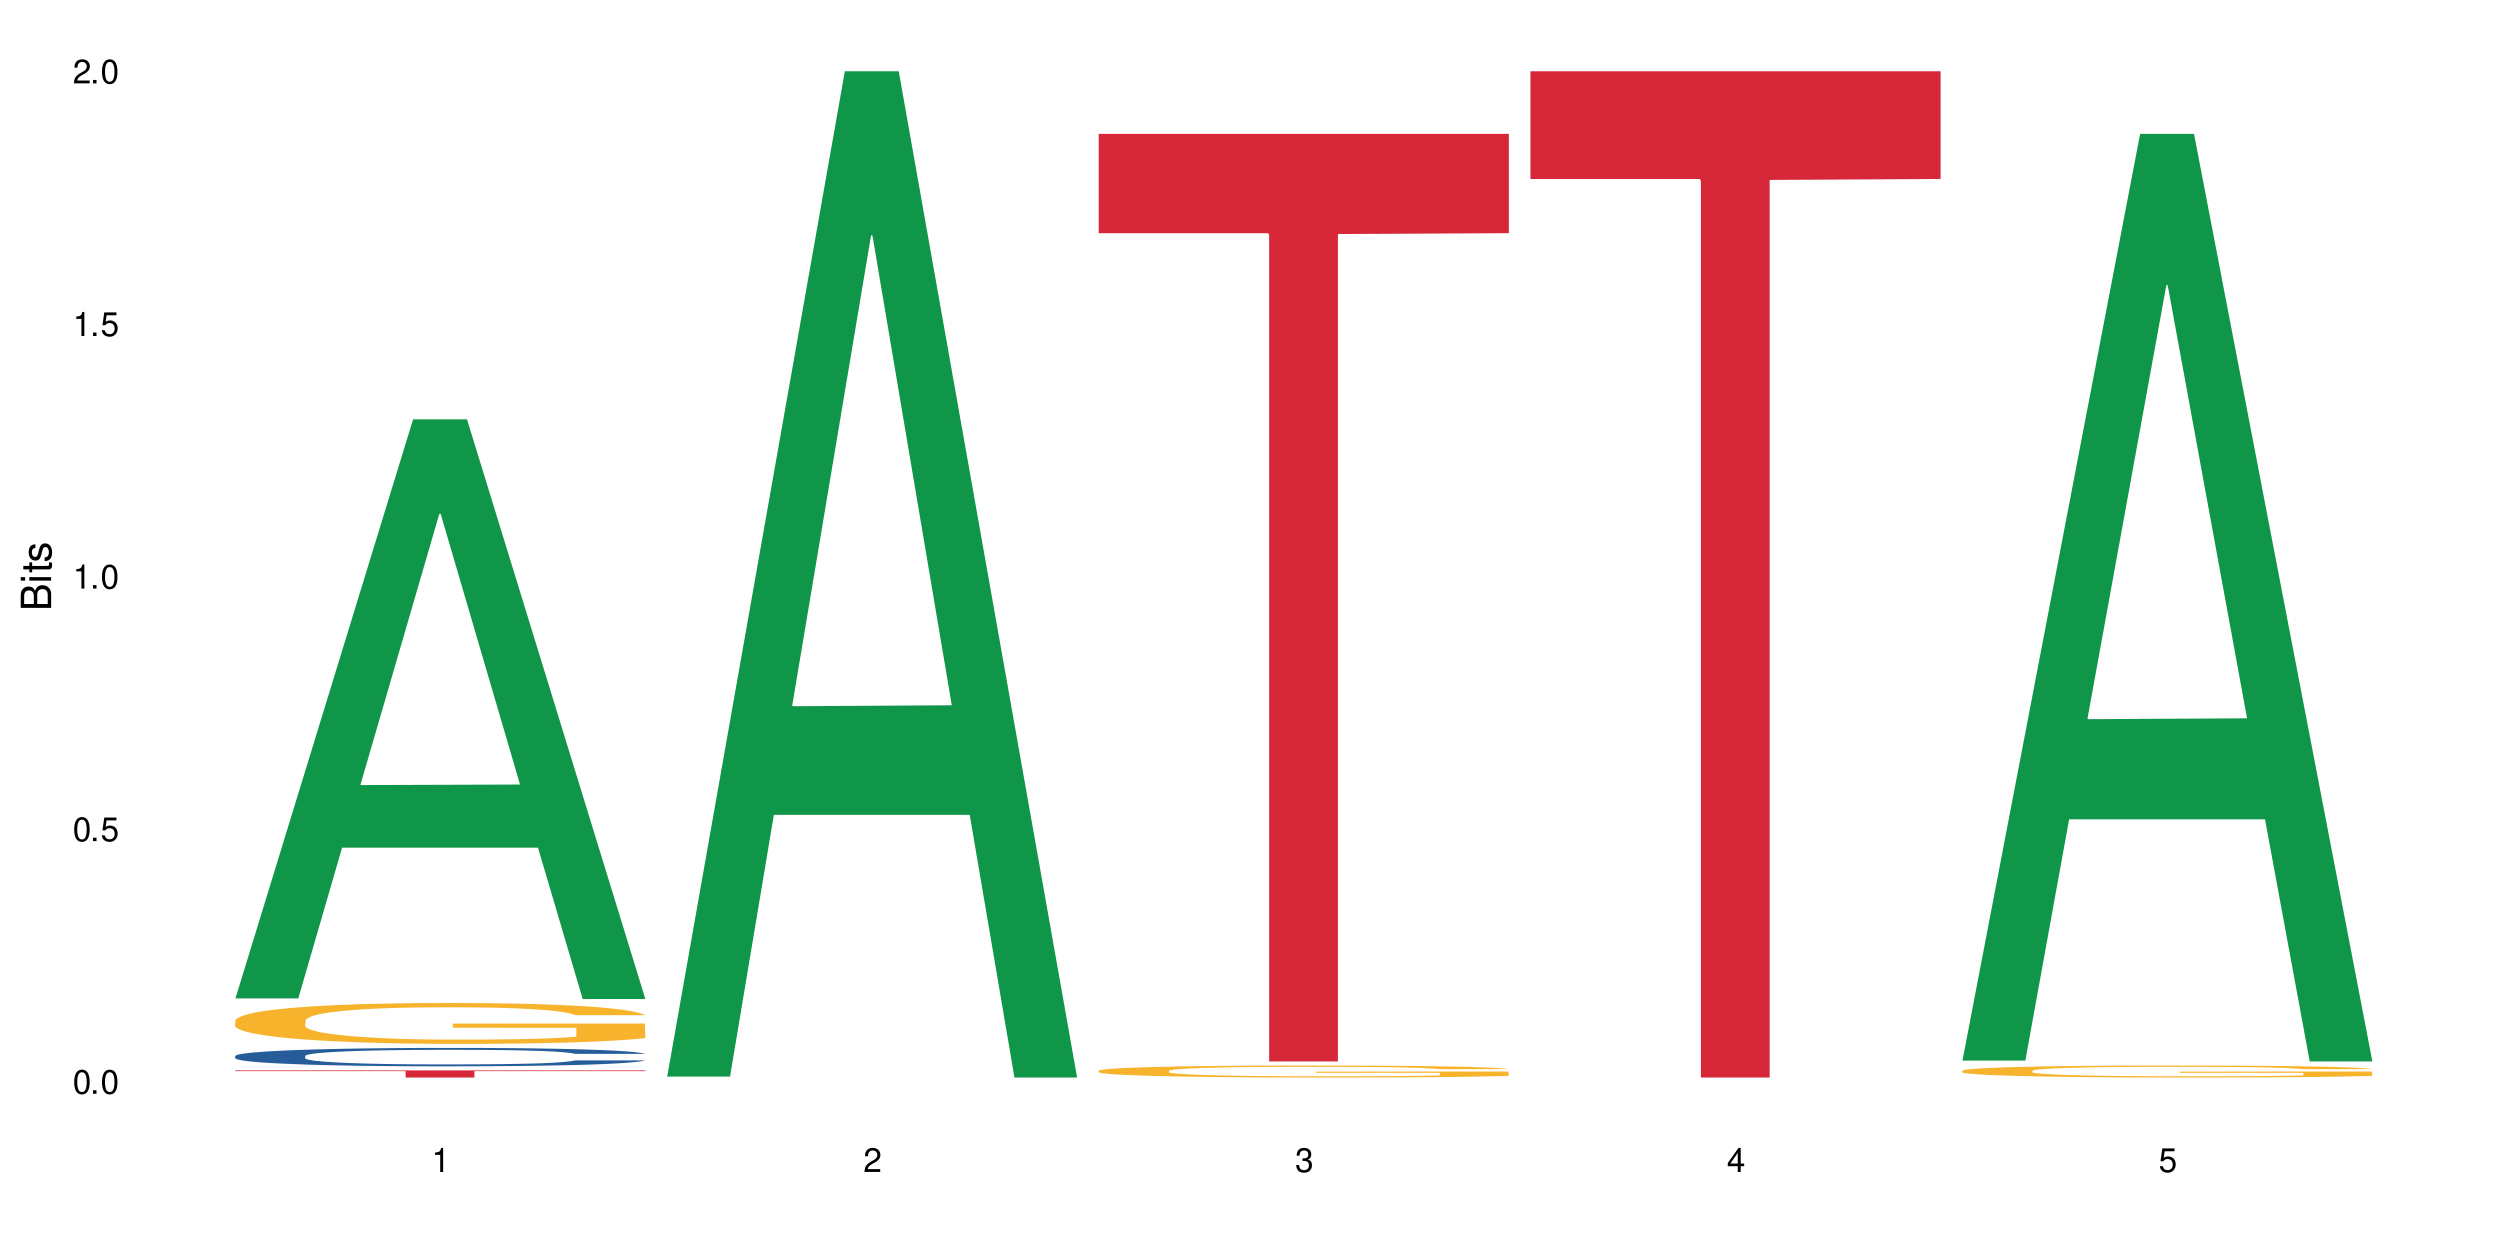
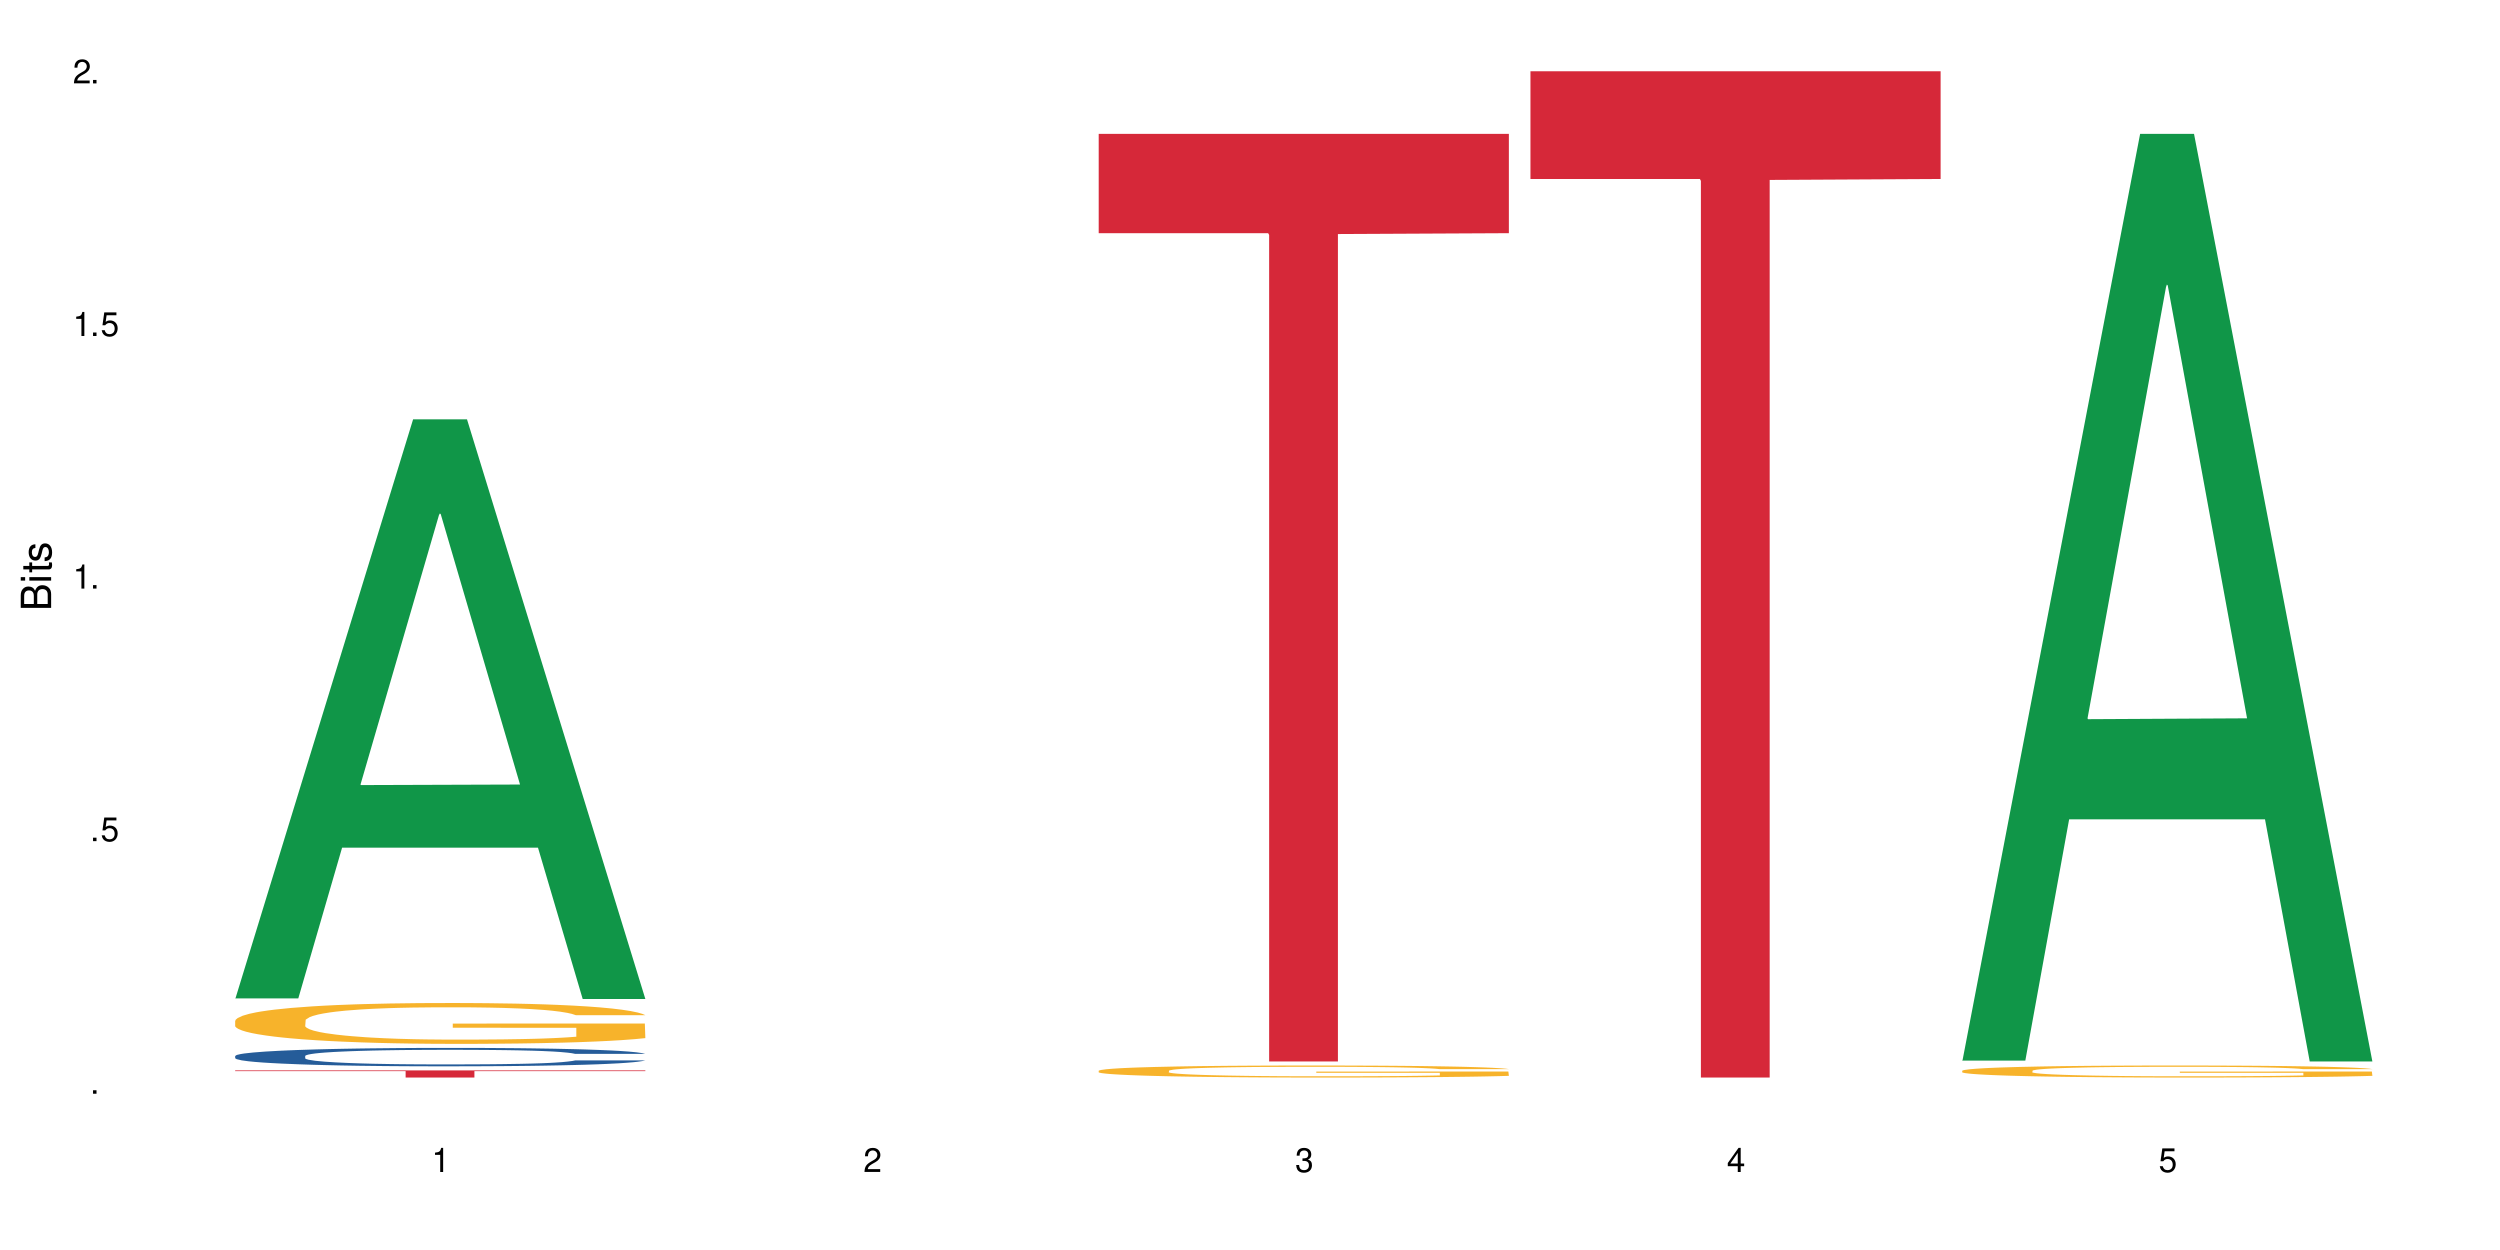
<svg xmlns="http://www.w3.org/2000/svg" xmlns:xlink="http://www.w3.org/1999/xlink" width="720" height="360" viewBox="0 0 720 360">
  <defs>
    <g>
      <g id="glyph-0-0">
</g>
      <g id="glyph-0-1">
-         <path d="M 2.641 -6.938 C 2 -6.938 1.422 -6.656 1.078 -6.172 C 0.641 -5.562 0.406 -4.641 0.406 -3.359 C 0.406 -1.016 1.188 0.219 2.641 0.219 C 4.078 0.219 4.859 -1.016 4.859 -3.297 C 4.859 -4.641 4.656 -5.547 4.203 -6.172 C 3.844 -6.656 3.281 -6.938 2.641 -6.938 Z M 2.641 -6.188 C 3.547 -6.188 4 -5.25 4 -3.375 C 4 -1.406 3.562 -0.484 2.625 -0.484 C 1.734 -0.484 1.281 -1.438 1.281 -3.344 C 1.281 -5.25 1.734 -6.188 2.641 -6.188 Z M 2.641 -6.188 " />
-       </g>
+         </g>
      <g id="glyph-0-2">
        <path d="M 1.828 -1 L 0.828 -1 L 0.828 0 L 1.828 0 Z M 1.828 -1 " />
      </g>
      <g id="glyph-0-3">
        <path d="M 4.562 -6.797 L 1.062 -6.797 L 0.547 -3.094 L 1.328 -3.094 C 1.719 -3.562 2.047 -3.734 2.578 -3.734 C 3.484 -3.734 4.062 -3.109 4.062 -2.094 C 4.062 -1.125 3.484 -0.531 2.578 -0.531 C 1.828 -0.531 1.375 -0.906 1.188 -1.672 L 0.328 -1.672 C 0.453 -1.109 0.547 -0.844 0.75 -0.594 C 1.125 -0.078 1.828 0.219 2.594 0.219 C 3.969 0.219 4.922 -0.781 4.922 -2.219 C 4.922 -3.562 4.031 -4.484 2.719 -4.484 C 2.25 -4.484 1.859 -4.359 1.469 -4.062 L 1.734 -5.969 L 4.562 -5.969 Z M 4.562 -6.797 " />
      </g>
      <g id="glyph-0-4">
        <path d="M 2.484 -4.938 L 2.484 0 L 3.328 0 L 3.328 -6.938 L 2.766 -6.938 C 2.469 -5.875 2.281 -5.734 0.984 -5.562 L 0.984 -4.938 Z M 2.484 -4.938 " />
      </g>
      <g id="glyph-0-5">
        <path d="M 4.859 -0.828 L 1.281 -0.828 C 1.359 -1.406 1.672 -1.781 2.5 -2.281 L 3.469 -2.828 C 4.406 -3.344 4.906 -4.062 4.906 -4.906 C 4.906 -5.484 4.672 -6.031 4.266 -6.406 C 3.859 -6.766 3.375 -6.938 2.719 -6.938 C 1.859 -6.938 1.219 -6.625 0.844 -6.031 C 0.609 -5.672 0.5 -5.234 0.484 -4.531 L 1.328 -4.531 C 1.359 -5.016 1.406 -5.281 1.531 -5.516 C 1.75 -5.938 2.188 -6.203 2.703 -6.203 C 3.469 -6.203 4.031 -5.641 4.031 -4.891 C 4.031 -4.344 3.719 -3.859 3.125 -3.516 L 2.234 -3 C 0.812 -2.172 0.406 -1.531 0.328 -0.016 L 4.859 -0.016 Z M 4.859 -0.828 " />
      </g>
      <g id="glyph-0-6">
        <path d="M 2.125 -3.188 L 2.578 -3.188 C 3.5 -3.188 3.984 -2.766 3.984 -1.922 C 3.984 -1.062 3.469 -0.531 2.594 -0.531 C 1.656 -0.531 1.203 -1 1.156 -2.016 L 0.312 -2.016 C 0.344 -1.453 0.438 -1.094 0.609 -0.781 C 0.953 -0.109 1.625 0.219 2.547 0.219 C 3.953 0.219 4.859 -0.625 4.859 -1.938 C 4.859 -2.828 4.516 -3.297 3.703 -3.594 C 4.344 -3.844 4.656 -4.328 4.656 -5.031 C 4.656 -6.219 3.875 -6.938 2.578 -6.938 C 1.203 -6.938 0.484 -6.172 0.453 -4.703 L 1.297 -4.703 C 1.312 -5.125 1.344 -5.359 1.453 -5.578 C 1.641 -5.969 2.062 -6.203 2.594 -6.203 C 3.344 -6.203 3.797 -5.75 3.797 -5 C 3.797 -4.516 3.609 -4.219 3.25 -4.047 C 3.016 -3.953 2.703 -3.922 2.125 -3.906 Z M 2.125 -3.188 " />
      </g>
      <g id="glyph-0-7">
        <path d="M 3.141 -1.672 L 3.141 0 L 3.984 0 L 3.984 -1.672 L 4.984 -1.672 L 4.984 -2.438 L 3.984 -2.438 L 3.984 -6.938 L 3.359 -6.938 L 0.266 -2.578 L 0.266 -1.672 Z M 3.141 -2.438 L 1 -2.438 L 3.141 -5.5 Z M 3.141 -2.438 " />
      </g>
      <g id="glyph-1-0">
</g>
      <g id="glyph-1-1">
        <path d="M 0 -0.953 L 0 -4.891 C 0 -5.719 -0.234 -6.344 -0.734 -6.797 C -1.188 -7.234 -1.812 -7.469 -2.5 -7.469 C -3.547 -7.469 -4.188 -7 -4.625 -5.875 C -4.984 -6.688 -5.625 -7.094 -6.531 -7.094 C -7.172 -7.094 -7.734 -6.859 -8.141 -6.391 C -8.562 -5.922 -8.75 -5.344 -8.75 -4.5 L -8.75 -0.953 Z M -4.984 -2.062 L -7.766 -2.062 L -7.766 -4.219 C -7.766 -4.844 -7.688 -5.203 -7.453 -5.5 C -7.219 -5.812 -6.859 -5.969 -6.375 -5.969 C -5.891 -5.969 -5.531 -5.812 -5.297 -5.5 C -5.062 -5.203 -4.984 -4.844 -4.984 -4.219 Z M -0.984 -2.062 L -4 -2.062 L -4 -4.781 C -4 -5.766 -3.438 -6.359 -2.484 -6.359 C -1.547 -6.359 -0.984 -5.766 -0.984 -4.781 Z M -0.984 -2.062 " />
      </g>
      <g id="glyph-1-2">
        <path d="M -6.281 -1.797 L -6.281 -0.797 L 0 -0.797 L 0 -1.797 Z M -8.75 -1.797 L -8.75 -0.797 L -7.484 -0.797 L -7.484 -1.797 Z M -8.75 -1.797 " />
      </g>
      <g id="glyph-1-3">
        <path d="M -6.281 -3.047 L -6.281 -2.016 L -8.016 -2.016 L -8.016 -1.016 L -6.281 -1.016 L -6.281 -0.172 L -5.469 -0.172 L -5.469 -1.016 L -0.719 -1.016 C -0.078 -1.016 0.281 -1.453 0.281 -2.234 C 0.281 -2.5 0.25 -2.719 0.188 -3.047 L -0.641 -3.047 C -0.609 -2.906 -0.594 -2.766 -0.594 -2.562 C -0.594 -2.141 -0.719 -2.016 -1.156 -2.016 L -5.469 -2.016 L -5.469 -3.047 Z M -6.281 -3.047 " />
      </g>
      <g id="glyph-1-4">
        <path d="M -4.531 -5.25 C -5.766 -5.25 -6.469 -4.422 -6.469 -2.969 C -6.469 -1.516 -5.719 -0.562 -4.547 -0.562 C -3.562 -0.562 -3.094 -1.062 -2.734 -2.562 L -2.516 -3.484 C -2.344 -4.188 -2.094 -4.469 -1.641 -4.469 C -1.047 -4.469 -0.641 -3.875 -0.641 -3 C -0.641 -2.453 -0.797 -2 -1.062 -1.75 C -1.25 -1.594 -1.422 -1.531 -1.875 -1.469 L -1.875 -0.406 C -0.422 -0.453 0.281 -1.266 0.281 -2.922 C 0.281 -4.5 -0.5 -5.516 -1.719 -5.516 C -2.656 -5.516 -3.172 -4.984 -3.469 -3.734 L -3.703 -2.766 C -3.891 -1.953 -4.156 -1.609 -4.594 -1.609 C -5.188 -1.609 -5.547 -2.125 -5.547 -2.938 C -5.547 -3.75 -5.203 -4.172 -4.531 -4.203 Z M -4.531 -5.25 " />
      </g>
    </g>
  </defs>
  <rect x="-72" y="-36" width="864" height="432" fill="rgb(100%, 100%, 100%)" fill-opacity="1" />
  <path fill-rule="nonzero" fill="rgb(6.275%, 58.824%, 28.235%)" fill-opacity="1" d="M 67.73 287.547 L 67.855 287.391 L 118.973 120.77 L 134.496 120.77 L 185.859 287.703 L 167.812 287.703 L 154.941 244.129 L 98.523 244.129 L 85.906 287.547 L 67.73 287.547 L 103.953 226.102 L 149.766 225.945 L 126.922 148.043 L 126.668 147.887 L 126.418 148.359 L 103.824 225.945 L 103.953 226.102 Z M 67.73 287.547 " />
  <path fill-rule="nonzero" fill="rgb(14.51%, 36.078%, 60%)" fill-opacity="1" d="M 67.73 304.105 L 67.875 304.102 L 67.875 303.984 L 68.309 303.801 L 69.316 303.566 L 70.324 303.406 L 72.918 303.121 L 76.52 302.844 L 80.266 302.633 L 83 302.508 L 85.449 302.41 L 91.07 302.23 L 94.672 302.137 L 98.559 302.055 L 103.312 301.973 L 106.77 301.926 L 114.551 301.848 L 120.312 301.812 L 124.777 301.797 L 134.43 301.797 L 140.191 301.816 L 144.371 301.844 L 148.98 301.879 L 152.871 301.926 L 159.641 302.031 L 165.691 302.168 L 168.43 302.246 L 172.75 302.395 L 176.062 302.539 L 178.367 302.664 L 180.961 302.844 L 183.266 303.062 L 184.996 303.309 L 185.859 303.52 L 165.691 303.52 L 164.684 303.324 L 163.531 303.176 L 161.371 302.977 L 159.211 302.836 L 156.184 302.695 L 153.445 302.602 L 149.699 302.512 L 146.387 302.453 L 142.93 302.41 L 139.617 302.379 L 133.277 302.352 L 125.93 302.352 L 123.195 302.359 L 117.574 302.398 L 114.551 302.434 L 110.23 302.5 L 107.203 302.562 L 103.602 302.66 L 101.152 302.742 L 98.129 302.871 L 95.965 302.98 L 93.52 303.141 L 92.078 303.262 L 90.781 303.398 L 89.629 303.559 L 88.766 303.727 L 88.188 303.906 L 87.898 304.082 L 87.898 304.832 L 88.188 305.008 L 88.906 305.211 L 90.781 305.504 L 93.52 305.762 L 96.688 305.965 L 99.711 306.109 L 101.441 306.18 L 103.746 306.258 L 107.348 306.355 L 112.535 306.449 L 115.559 306.488 L 120.168 306.527 L 124.922 306.547 L 131.262 306.547 L 136.879 306.527 L 140.625 306.504 L 144.516 306.465 L 149.844 306.383 L 153.16 306.305 L 156.039 306.215 L 158.199 306.121 L 159.641 306.043 L 161.801 305.895 L 163.531 305.727 L 164.828 305.559 L 165.691 305.395 L 185.859 305.395 L 184.996 305.586 L 183.699 305.777 L 182.402 305.918 L 180.387 306.086 L 178.082 306.238 L 174.77 306.406 L 172.031 306.52 L 168.43 306.641 L 165.117 306.73 L 161.516 306.812 L 156.184 306.91 L 152.727 306.961 L 148.98 307.004 L 144.516 307.043 L 138.898 307.074 L 132.848 307.094 L 127.227 307.102 L 121.176 307.09 L 116.711 307.07 L 110.805 307.027 L 103.457 306.941 L 98.129 306.848 L 93.949 306.754 L 90.348 306.66 L 86.316 306.527 L 81.129 306.316 L 77.961 306.148 L 75.797 306.016 L 73.348 305.824 L 71.621 305.656 L 69.605 305.383 L 68.164 305.039 L 67.73 304.773 Z M 67.73 304.105 " />
  <path fill-rule="nonzero" fill="rgb(96.863%, 70.196%, 16.863%)" fill-opacity="1" d="M 67.73 293.906 L 67.875 293.898 L 67.875 293.684 L 68.453 293.199 L 69.891 292.531 L 71.766 291.984 L 73.781 291.555 L 75.078 291.328 L 77.238 291.008 L 79.113 290.77 L 83.867 290.285 L 89.918 289.836 L 93.23 289.641 L 96.977 289.457 L 102.305 289.254 L 104.754 289.18 L 112.246 289.008 L 120.746 288.898 L 130.109 288.867 L 134.43 288.879 L 140.336 288.922 L 148.406 289.039 L 153.016 289.148 L 156.617 289.254 L 160.363 289.395 L 164.973 289.609 L 169.293 289.867 L 172.75 290.125 L 176.207 290.449 L 179.09 290.793 L 181.539 291.168 L 183.699 291.617 L 184.996 291.996 L 185.859 292.371 L 165.836 292.371 L 164.684 291.996 L 163.387 291.703 L 161.227 291.352 L 159.066 291.094 L 156.902 290.887 L 152.871 290.609 L 149.414 290.438 L 145.09 290.285 L 140.914 290.191 L 136.16 290.125 L 133.277 290.105 L 125.645 290.105 L 118.727 290.18 L 114.695 290.266 L 111.812 290.352 L 107.781 290.512 L 105.332 290.641 L 103.891 290.727 L 99.566 291.059 L 96.688 291.359 L 95.102 291.566 L 93.086 291.887 L 91.645 292.176 L 90.059 292.605 L 89.195 292.93 L 88.043 293.66 L 87.898 295.594 L 88.332 296.004 L 89.195 296.445 L 90.348 296.832 L 92.078 297.238 L 93.805 297.551 L 96.832 297.969 L 99.426 298.25 L 101.441 298.43 L 105.332 298.723 L 106.914 298.82 L 110.66 299.012 L 114.551 299.164 L 119.305 299.293 L 122.906 299.355 L 128.668 299.41 L 136.016 299.41 L 144.66 299.344 L 150.133 299.258 L 153.879 299.172 L 156.328 299.098 L 159.352 298.98 L 161.516 298.871 L 163.531 298.754 L 165.98 298.57 L 165.98 296.004 L 130.398 295.992 L 130.398 294.789 L 185.715 294.777 L 185.859 298.98 L 182.836 299.27 L 179.09 299.551 L 175.488 299.766 L 171.742 299.945 L 166.414 300.152 L 162.09 300.281 L 155.465 300.43 L 149.414 300.527 L 143.074 300.59 L 137.457 300.625 L 130.828 300.633 L 124.922 300.613 L 118.586 300.547 L 113.543 300.461 L 108.934 300.355 L 104.32 300.215 L 98.559 299.988 L 94.812 299.809 L 90.926 299.582 L 87.035 299.312 L 83.578 299.023 L 81.273 298.797 L 78.969 298.539 L 76.52 298.215 L 74.215 297.852 L 72.484 297.52 L 70.898 297.141 L 69.746 296.789 L 68.594 296.305 L 68.02 295.918 L 67.73 295.582 Z M 67.73 293.906 " />
  <path fill-rule="nonzero" fill="rgb(83.922%, 15.686%, 22.353%)" fill-opacity="1" d="M 67.73 308.266 L 185.859 308.266 L 185.859 308.484 L 136.629 308.488 L 136.629 310.332 L 116.82 310.332 L 116.82 308.488 L 116.531 308.484 L 67.73 308.484 Z M 67.73 308.266 " />
-   <path fill-rule="nonzero" fill="rgb(6.275%, 58.824%, 28.235%)" fill-opacity="1" d="M 192.078 310.059 L 192.203 309.789 L 243.316 20.527 L 258.84 20.527 L 310.207 310.332 L 292.16 310.332 L 279.285 234.684 L 222.871 234.684 L 210.25 310.059 L 192.078 310.059 L 228.297 203.391 L 274.113 203.117 L 251.27 67.875 L 251.016 67.602 L 250.762 68.418 L 228.172 203.117 L 228.297 203.391 Z M 192.078 310.059 " />
  <path fill-rule="nonzero" fill="rgb(96.863%, 70.196%, 16.863%)" fill-opacity="1" d="M 316.426 308.352 L 316.566 308.352 L 316.566 308.285 L 317.145 308.145 L 318.586 307.949 L 320.457 307.789 L 322.477 307.66 L 323.77 307.594 L 325.934 307.5 L 327.805 307.43 L 332.559 307.289 L 338.609 307.156 L 341.922 307.098 L 345.668 307.043 L 351 306.984 L 353.449 306.961 L 360.938 306.91 L 369.438 306.879 L 378.801 306.871 L 383.125 306.875 L 389.031 306.887 L 397.098 306.922 L 401.707 306.953 L 405.309 306.984 L 409.055 307.023 L 413.664 307.09 L 417.988 307.164 L 421.445 307.238 L 424.902 307.336 L 427.781 307.438 L 430.23 307.547 L 432.391 307.68 L 433.688 307.789 L 434.555 307.902 L 414.527 307.902 L 413.375 307.789 L 412.078 307.703 L 409.918 307.602 L 407.758 307.523 L 405.598 307.465 L 401.562 307.383 L 398.105 307.332 L 393.785 307.289 L 389.605 307.258 L 384.852 307.238 L 381.973 307.234 L 374.336 307.234 L 367.422 307.258 L 363.387 307.281 L 360.508 307.305 L 356.473 307.355 L 354.023 307.391 L 352.582 307.418 L 348.262 307.516 L 345.379 307.605 L 343.797 307.664 L 341.777 307.758 L 340.34 307.844 L 338.754 307.969 L 337.891 308.066 L 336.738 308.281 L 336.594 308.848 L 337.023 308.969 L 337.891 309.098 L 339.043 309.215 L 340.77 309.332 L 342.5 309.426 L 345.523 309.547 L 348.117 309.629 L 350.133 309.684 L 354.023 309.77 L 355.609 309.797 L 359.355 309.855 L 363.242 309.898 L 367.996 309.938 L 371.598 309.957 L 377.363 309.973 L 384.707 309.973 L 393.352 309.953 L 398.828 309.926 L 402.57 309.902 L 405.02 309.879 L 408.047 309.844 L 410.207 309.812 L 412.223 309.777 L 414.672 309.727 L 414.672 308.969 L 379.09 308.965 L 379.09 308.613 L 434.41 308.609 L 434.555 309.844 L 431.527 309.93 L 427.781 310.012 L 424.18 310.078 L 420.434 310.129 L 415.105 310.191 L 410.785 310.227 L 404.156 310.273 L 398.105 310.301 L 391.77 310.32 L 386.148 310.328 L 379.523 310.332 L 373.617 310.324 L 367.277 310.309 L 362.234 310.281 L 357.625 310.25 L 353.016 310.211 L 347.254 310.145 L 343.508 310.09 L 339.617 310.023 L 335.727 309.945 L 332.27 309.859 L 329.965 309.793 L 327.66 309.715 L 325.211 309.621 L 322.906 309.512 L 321.18 309.414 L 319.594 309.305 L 318.441 309.199 L 317.289 309.059 L 316.711 308.945 L 316.426 308.848 Z M 316.426 308.352 " />
  <path fill-rule="nonzero" fill="rgb(83.922%, 15.686%, 22.353%)" fill-opacity="1" d="M 316.426 38.559 L 434.555 38.559 L 434.555 67.156 L 385.32 67.406 L 385.32 305.707 L 365.512 305.707 L 365.512 67.656 L 365.227 67.156 L 316.426 67.156 Z M 316.426 38.559 " />
  <path fill-rule="nonzero" fill="rgb(83.922%, 15.686%, 22.353%)" fill-opacity="1" d="M 440.77 20.527 L 558.898 20.527 L 558.898 51.547 L 509.668 51.82 L 509.668 310.332 L 489.859 310.332 L 489.859 52.094 L 489.574 51.547 L 440.77 51.547 Z M 440.77 20.527 " />
  <path fill-rule="nonzero" fill="rgb(6.275%, 58.824%, 28.235%)" fill-opacity="1" d="M 565.117 305.457 L 565.242 305.203 L 616.355 38.559 L 631.879 38.559 L 683.246 305.707 L 665.199 305.707 L 652.324 235.973 L 595.91 235.973 L 583.293 305.457 L 565.117 305.457 L 601.34 207.125 L 647.152 206.875 L 624.309 82.207 L 624.055 81.953 L 623.805 82.707 L 601.211 206.875 L 601.34 207.125 Z M 565.117 305.457 " />
  <path fill-rule="nonzero" fill="rgb(96.863%, 70.196%, 16.863%)" fill-opacity="1" d="M 565.117 308.352 L 565.262 308.352 L 565.262 308.285 L 565.836 308.145 L 567.277 307.949 L 569.152 307.789 L 571.168 307.66 L 572.465 307.594 L 574.625 307.5 L 576.5 307.43 L 581.254 307.289 L 587.301 307.156 L 590.617 307.098 L 594.363 307.043 L 599.691 306.984 L 602.141 306.961 L 609.633 306.91 L 618.133 306.879 L 627.496 306.871 L 631.816 306.875 L 637.723 306.887 L 645.789 306.922 L 650.402 306.953 L 654.004 306.984 L 657.746 307.023 L 662.359 307.09 L 666.68 307.164 L 670.137 307.238 L 673.594 307.336 L 676.477 307.438 L 678.926 307.547 L 681.086 307.68 L 682.383 307.789 L 683.246 307.902 L 663.223 307.902 L 662.07 307.789 L 660.773 307.703 L 658.613 307.602 L 656.453 307.523 L 654.289 307.465 L 650.258 307.383 L 646.801 307.332 L 642.477 307.289 L 638.301 307.258 L 633.547 307.238 L 630.664 307.234 L 623.031 307.234 L 616.113 307.258 L 612.082 307.281 L 609.199 307.305 L 605.168 307.355 L 602.719 307.391 L 601.277 307.418 L 596.953 307.516 L 594.074 307.605 L 592.488 307.664 L 590.473 307.758 L 589.031 307.844 L 587.445 307.969 L 586.582 308.066 L 585.43 308.281 L 585.285 308.848 L 585.719 308.969 L 586.582 309.098 L 587.734 309.215 L 589.465 309.332 L 591.191 309.426 L 594.219 309.547 L 596.812 309.629 L 598.828 309.684 L 602.719 309.77 L 604.301 309.797 L 608.047 309.855 L 611.938 309.898 L 616.691 309.938 L 620.293 309.957 L 626.055 309.973 L 633.402 309.973 L 642.047 309.953 L 647.52 309.926 L 651.266 309.902 L 653.715 309.879 L 656.738 309.844 L 658.902 309.812 L 660.918 309.777 L 663.367 309.727 L 663.367 308.969 L 627.785 308.965 L 627.785 308.613 L 683.102 308.609 L 683.246 309.844 L 680.223 309.93 L 676.477 310.012 L 672.875 310.078 L 669.129 310.129 L 663.797 310.191 L 659.477 310.227 L 652.852 310.273 L 646.801 310.301 L 640.461 310.32 L 634.844 310.328 L 628.215 310.332 L 622.309 310.324 L 615.969 310.309 L 610.93 310.281 L 606.32 310.25 L 601.707 310.211 L 595.945 310.145 L 592.199 310.09 L 588.312 310.023 L 584.422 309.945 L 580.965 309.859 L 578.66 309.793 L 576.355 309.715 L 573.906 309.621 L 571.602 309.512 L 569.871 309.414 L 568.285 309.305 L 567.133 309.199 L 565.98 309.059 L 565.406 308.945 L 565.117 308.848 Z M 565.117 308.352 " />
  <g fill="rgb(0%, 0%, 0%)" fill-opacity="1">
    <use xlink:href="#glyph-0-1" x="20.965" y="314.993" />
    <use xlink:href="#glyph-0-2" x="25.965" y="314.993" />
    <use xlink:href="#glyph-0-1" x="28.965" y="314.993" />
  </g>
  <g fill="rgb(0%, 0%, 0%)" fill-opacity="1">
    <use xlink:href="#glyph-0-1" x="20.965" y="242.251" />
    <use xlink:href="#glyph-0-2" x="25.965" y="242.251" />
    <use xlink:href="#glyph-0-3" x="28.965" y="242.251" />
  </g>
  <g fill="rgb(0%, 0%, 0%)" fill-opacity="1">
    <use xlink:href="#glyph-0-4" x="20.965" y="169.509" />
    <use xlink:href="#glyph-0-2" x="25.965" y="169.509" />
    <use xlink:href="#glyph-0-1" x="28.965" y="169.509" />
  </g>
  <g fill="rgb(0%, 0%, 0%)" fill-opacity="1">
    <use xlink:href="#glyph-0-4" x="20.965" y="96.767" />
    <use xlink:href="#glyph-0-2" x="25.965" y="96.767" />
    <use xlink:href="#glyph-0-3" x="28.965" y="96.767" />
  </g>
  <g fill="rgb(0%, 0%, 0%)" fill-opacity="1">
    <use xlink:href="#glyph-0-5" x="20.965" y="24.024" />
    <use xlink:href="#glyph-0-2" x="25.965" y="24.024" />
    <use xlink:href="#glyph-0-1" x="28.965" y="24.024" />
  </g>
  <g fill="rgb(0%, 0%, 0%)" fill-opacity="1">
    <use xlink:href="#glyph-0-4" x="124.297" y="337.532" />
  </g>
  <g fill="rgb(0%, 0%, 0%)" fill-opacity="1">
    <use xlink:href="#glyph-0-5" x="248.641" y="337.532" />
  </g>
  <g fill="rgb(0%, 0%, 0%)" fill-opacity="1">
    <use xlink:href="#glyph-0-6" x="372.988" y="337.532" />
  </g>
  <g fill="rgb(0%, 0%, 0%)" fill-opacity="1">
    <use xlink:href="#glyph-0-7" x="497.336" y="337.532" />
  </g>
  <g fill="rgb(0%, 0%, 0%)" fill-opacity="1">
    <use xlink:href="#glyph-0-3" x="621.684" y="337.532" />
  </g>
  <g fill="rgb(0%, 0%, 0%)" fill-opacity="1">
    <use xlink:href="#glyph-1-1" x="14.725" y="176.012" />
    <use xlink:href="#glyph-1-2" x="14.725" y="168.012" />
    <use xlink:href="#glyph-1-3" x="14.725" y="165.012" />
    <use xlink:href="#glyph-1-4" x="14.725" y="162.012" />
  </g>
</svg>